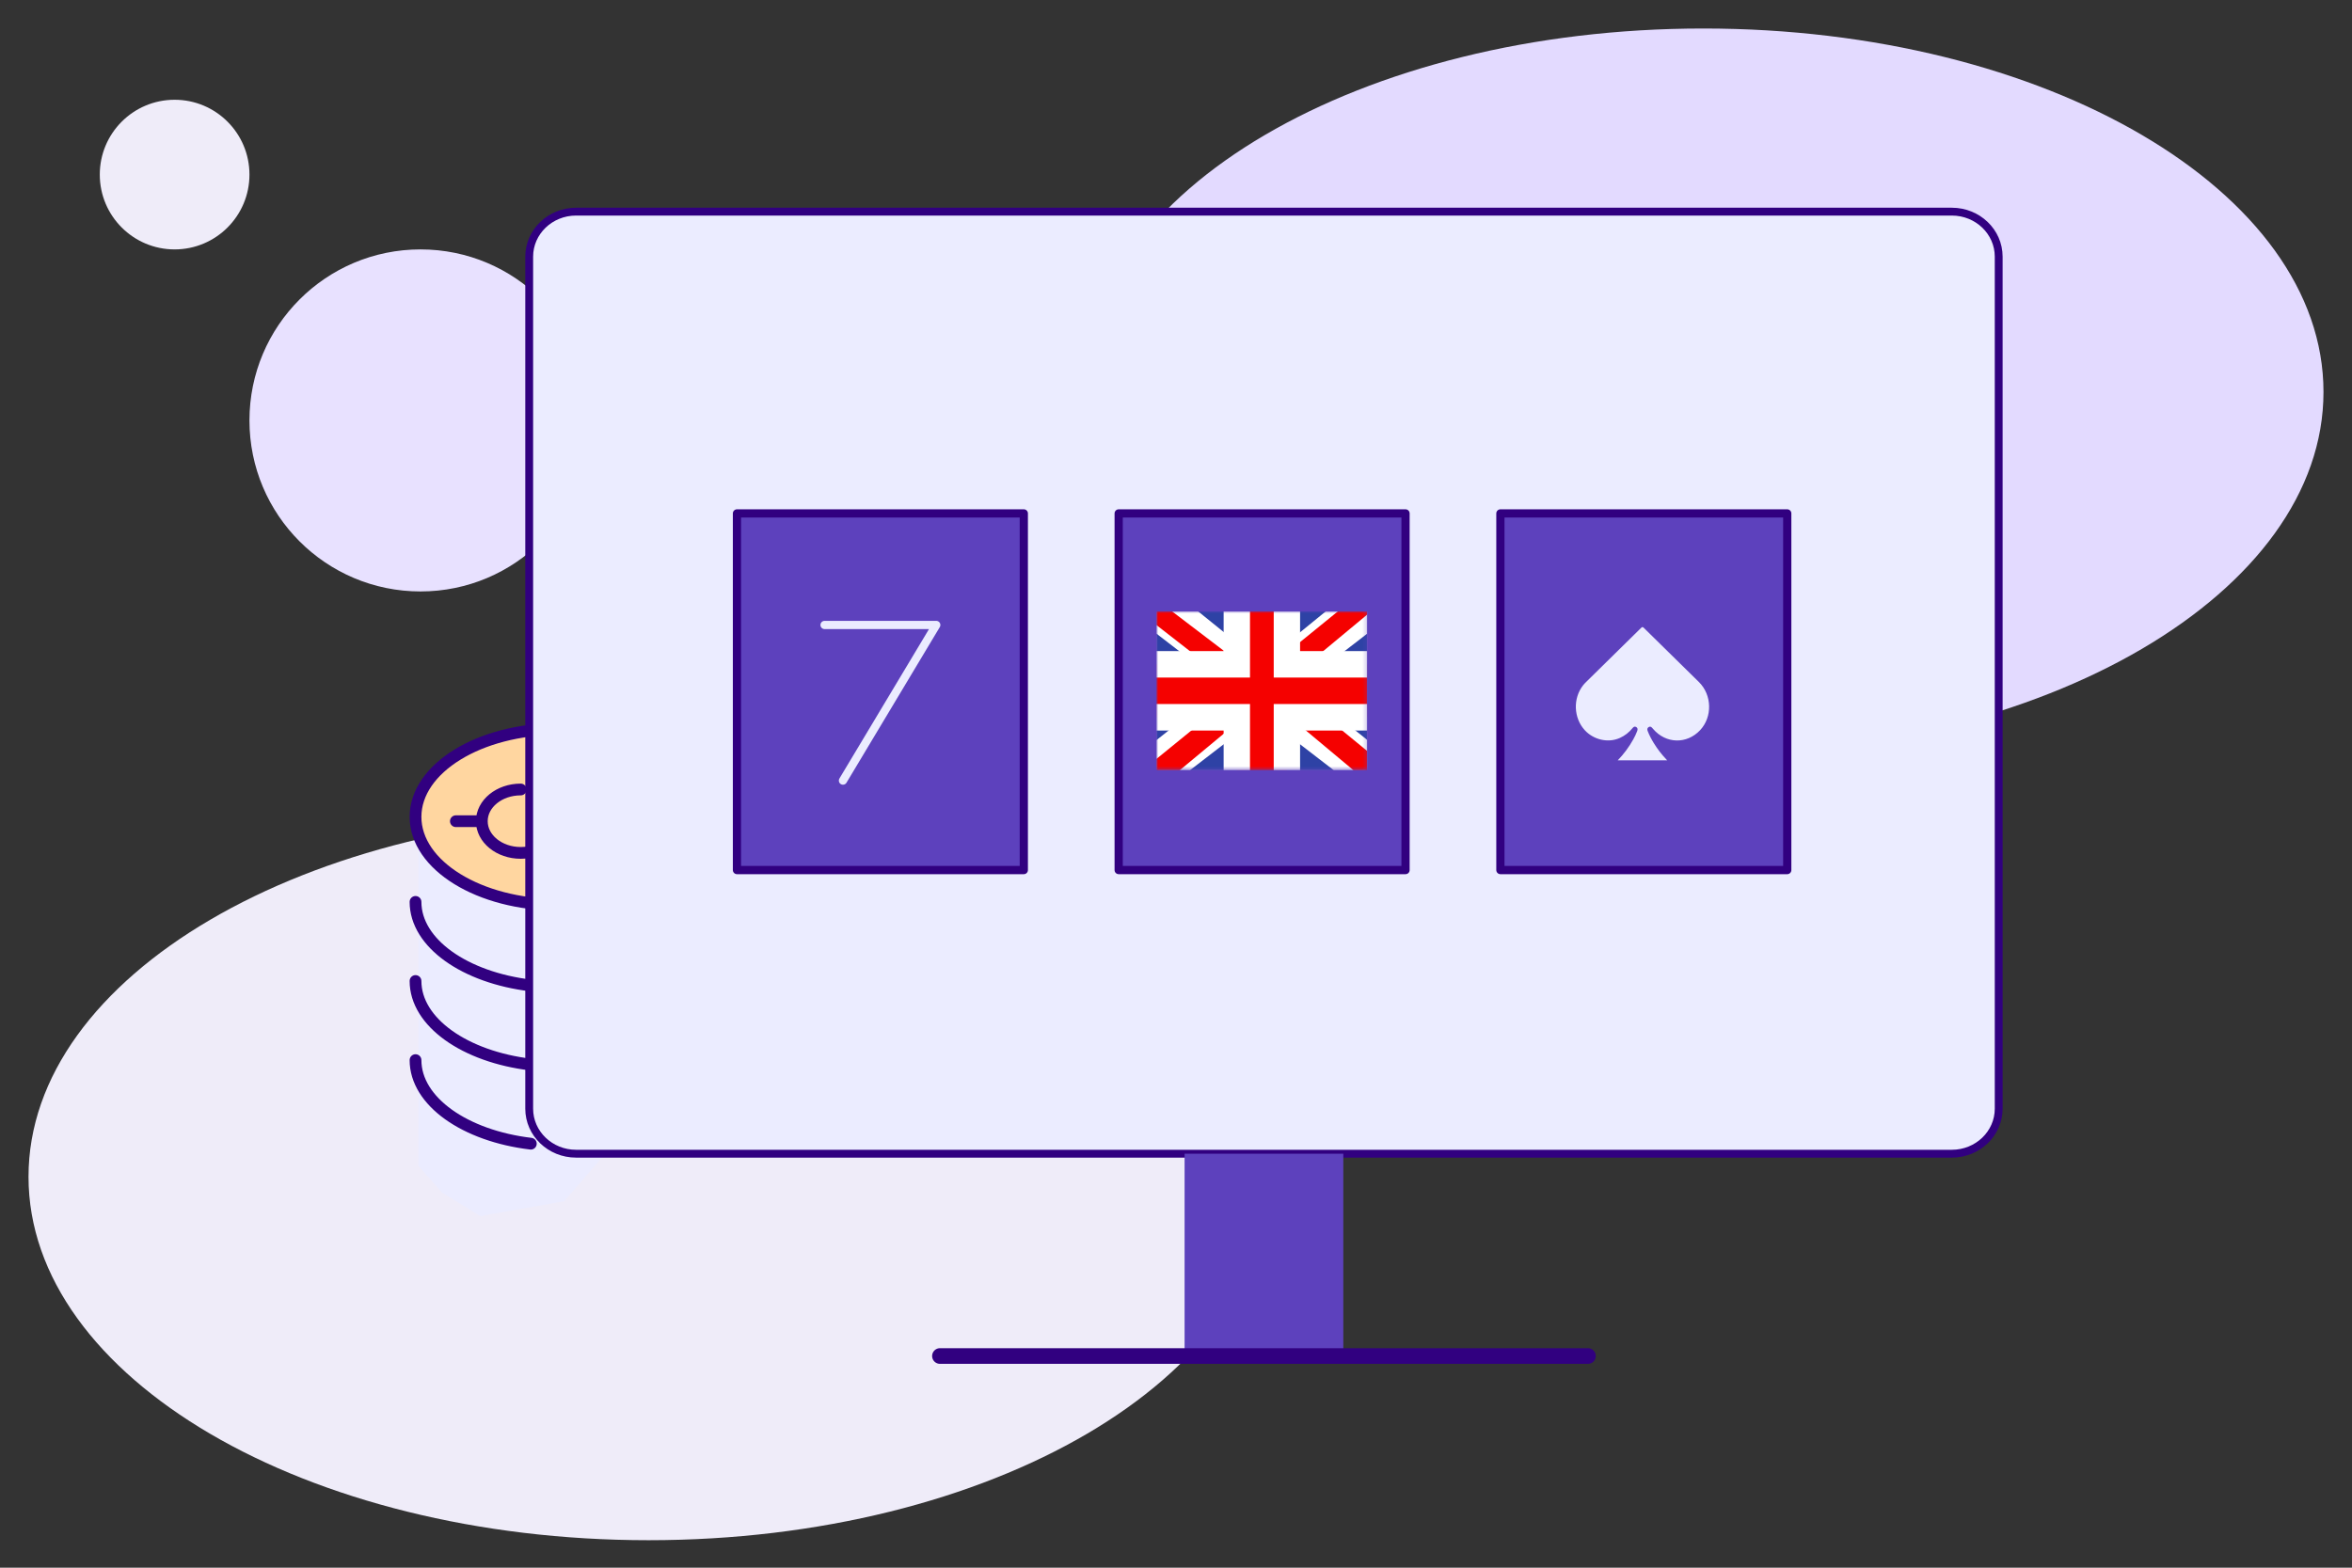
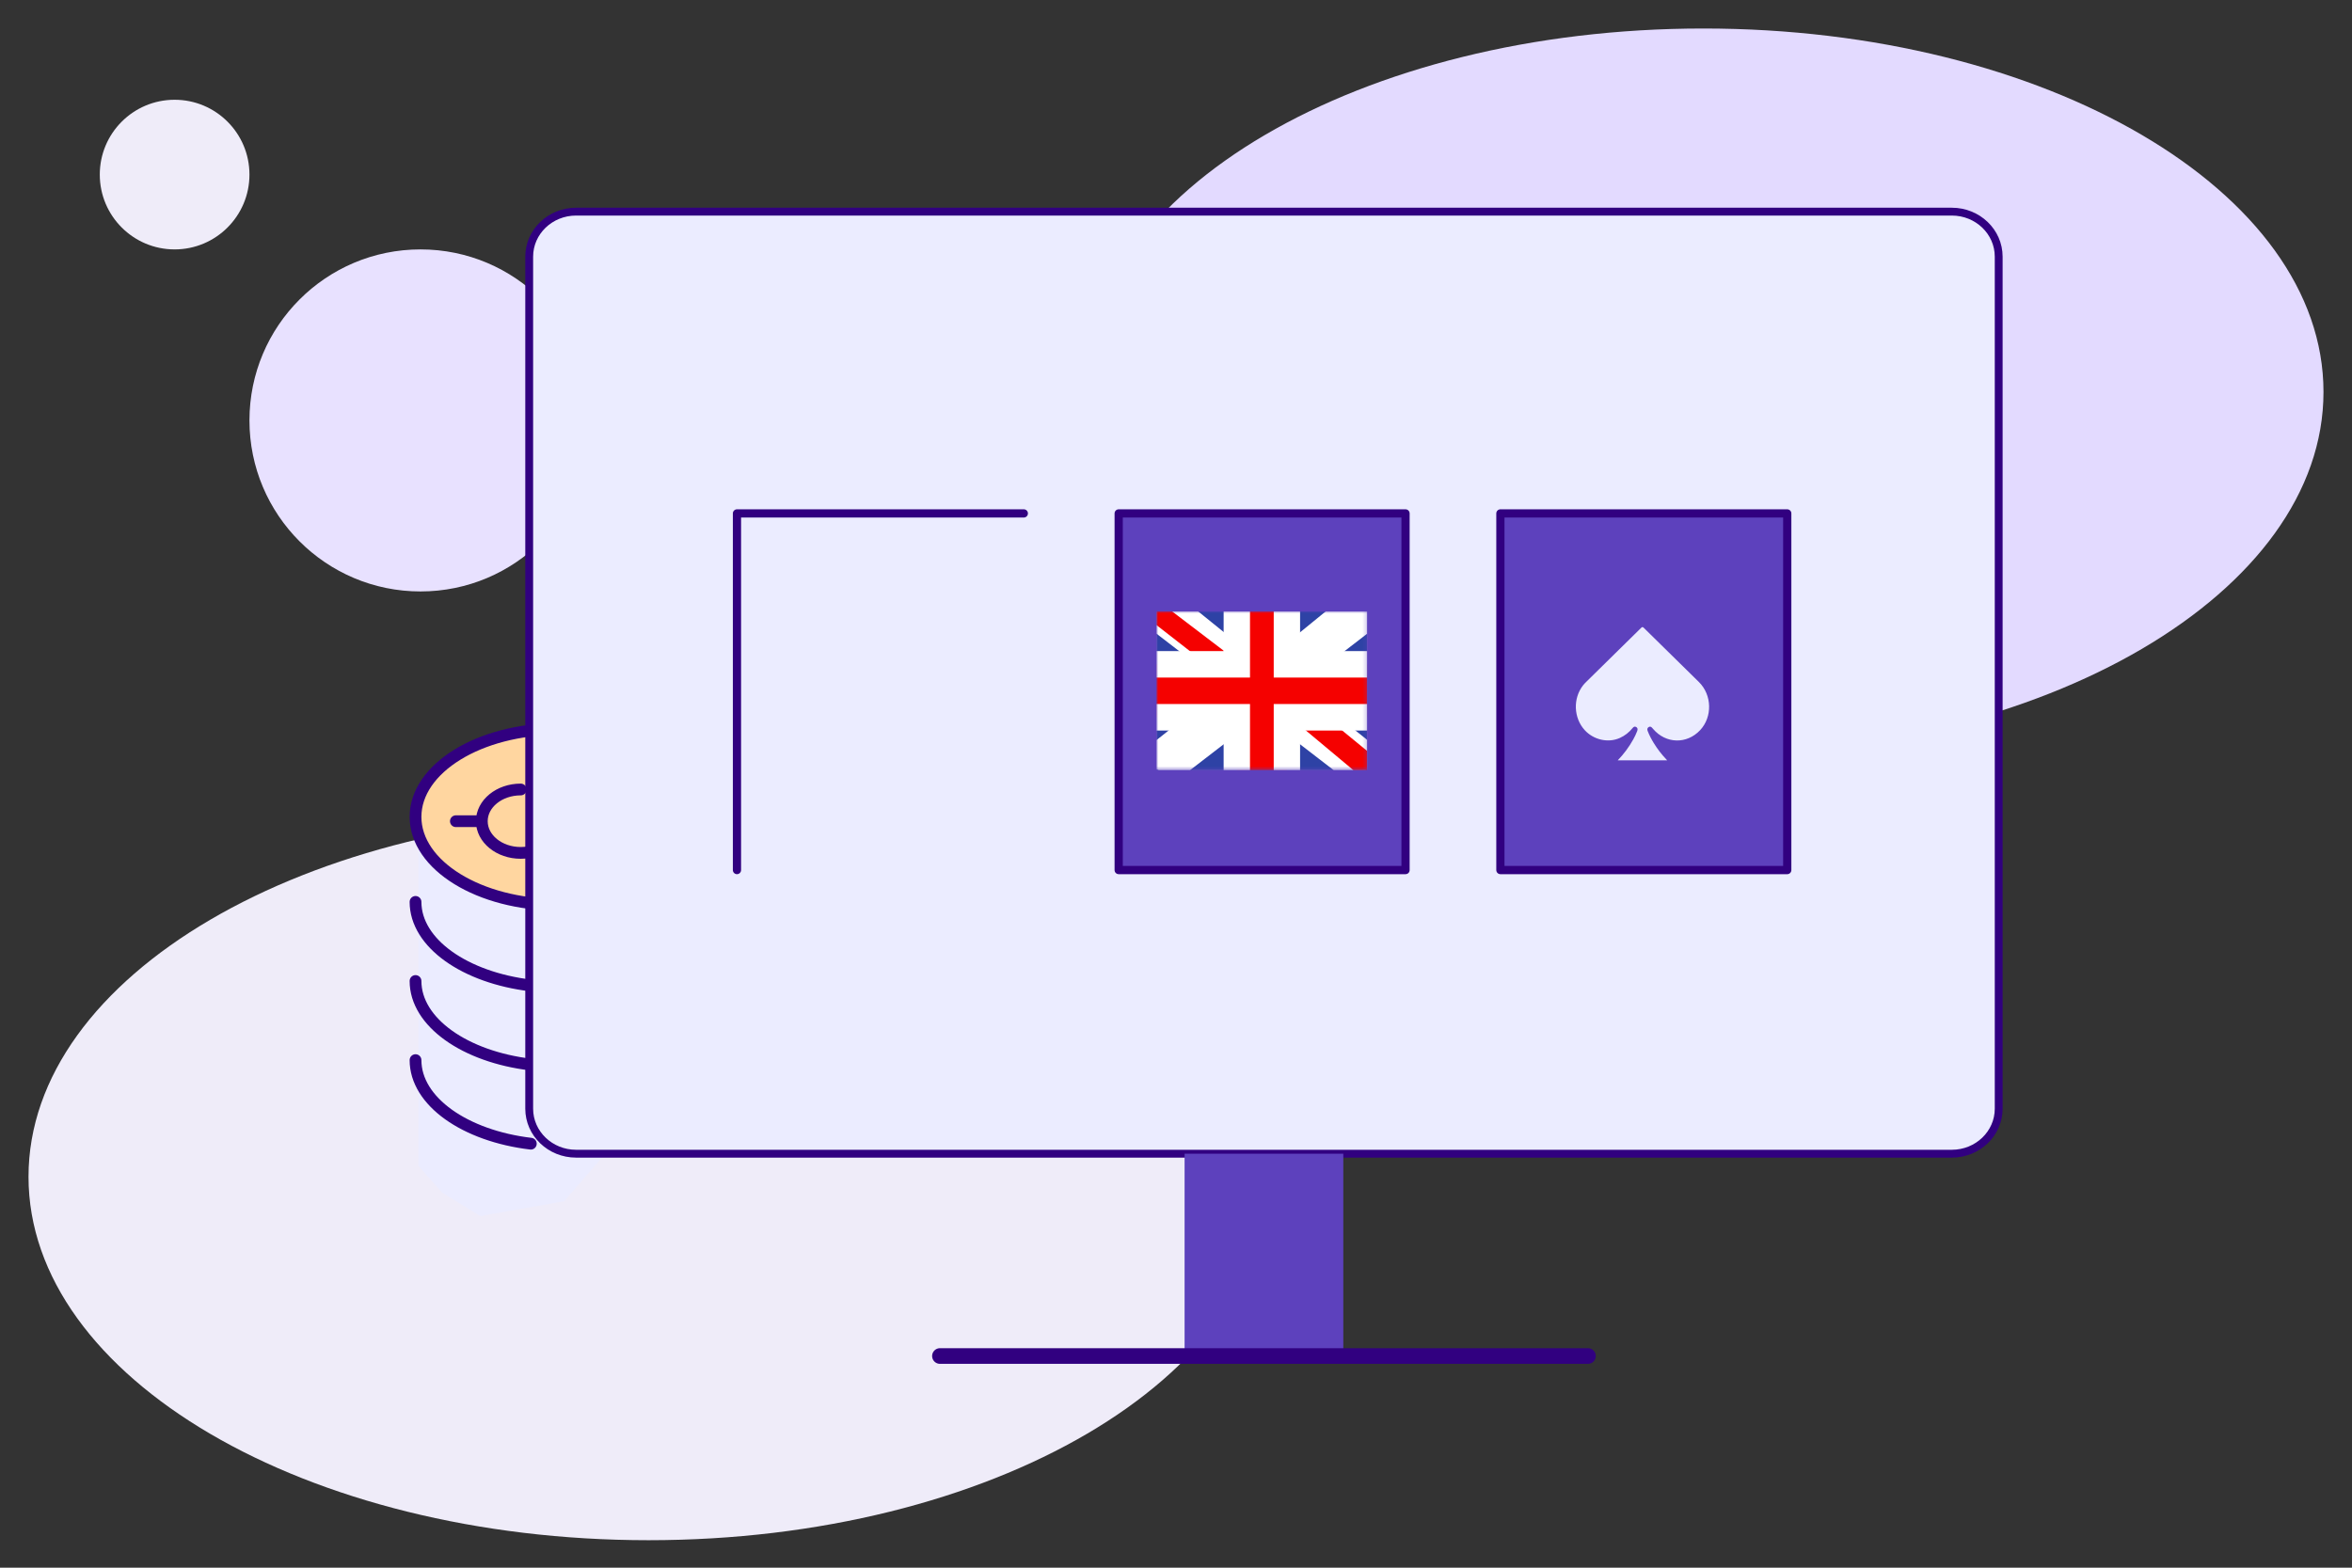
<svg xmlns="http://www.w3.org/2000/svg" width="600" height="400" viewBox="0 0 600 400" fill="none">
  <rect x="0" y="0" width="600" height="400" fill="#333333" stroke="none" />
  <path d="M165.455 207.534C78.094 207.534 7.273 249.049 7.273 300.261C7.273 351.473 78.094 392.988 165.455 392.988C252.816 392.988 323.637 351.473 323.637 300.261C323.637 249.049 252.816 207.534 165.455 207.534Z" fill="#EFECF9" />
  <path d="M434.545 7.272C347.183 7.272 276.363 48.787 276.363 99.999C276.363 151.211 347.183 192.727 434.545 192.727C521.906 192.727 592.727 151.211 592.727 99.999C592.727 48.787 521.906 7.272 434.545 7.272Z" fill="#E3DAFF" />
  <path d="M44.546 25.455C34.002 25.455 25.455 34.002 25.455 44.546C25.455 55.089 34.002 63.637 44.546 63.637C55.089 63.637 63.637 55.089 63.637 44.546C63.637 34.002 55.089 25.455 44.546 25.455Z" fill="#EFECF9" />
  <path d="M107.272 63.637C83.172 63.637 63.636 83.174 63.636 107.274C63.636 131.373 83.172 150.91 107.272 150.91C131.372 150.91 150.908 131.373 150.908 107.274C150.908 83.174 131.372 63.637 107.272 63.637Z" fill="#E8E1FF" />
  <path d="M106.736 290.708V213.57L178.05 214.699L178.8 233.889V266.249L143.894 306.512L122.501 310.275L112.742 304.254L106.736 297.481V290.708Z" fill="#EBECFF" />
  <path d="M142.4 230.856C162.503 230.856 178.799 220.815 178.799 208.428C178.799 196.041 162.503 186 142.4 186C122.297 186 106 196.041 106 208.428C106 220.815 122.297 230.856 142.4 230.856Z" fill="#FFD6A0" stroke="#310080" stroke-width="3" stroke-linecap="round" stroke-linejoin="round" />
  <path d="M132.839 201.441C127.354 201.441 122.912 205.061 122.912 209.53C122.912 214 127.354 217.619 132.839 217.619C138.324 217.619 142.766 213.986 142.766 209.53" stroke="#310080" stroke-width="3" stroke-linecap="round" stroke-linejoin="round" />
  <path d="M142.768 209.53C142.768 205.061 147.21 201.441 152.695 201.441C158.18 201.441 162.622 205.061 162.622 209.53C162.622 214 158.18 217.619 152.695 217.619" stroke="#310080" stroke-width="3" stroke-linecap="round" stroke-linejoin="round" />
  <path d="M167.769 209.531H162.621" stroke="#310080" stroke-width="3" stroke-linecap="round" stroke-linejoin="round" />
  <path d="M122.178 209.531H116.295" stroke="#310080" stroke-width="3" stroke-linecap="round" stroke-linejoin="round" />
  <path d="M106 230.121C106 240.663 118.644 249.453 135.414 251.446" stroke="#310080" stroke-width="3" stroke-linecap="round" stroke-linejoin="round" />
  <path d="M106 250.305C106 260.846 118.644 269.637 135.414 271.63" stroke="#310080" stroke-width="3" stroke-linecap="round" stroke-linejoin="round" />
  <path d="M106 270.492C106 281.034 118.644 289.824 135.414 291.817" stroke="#310080" stroke-width="3" stroke-linecap="round" stroke-linejoin="round" />
  <path d="M178.799 230.121C178.799 234.482 176.619 238.523 172.916 241.887" stroke="#310080" stroke-width="3" stroke-linecap="round" stroke-linejoin="round" />
  <path d="M155.217 258.297H165.241L156.869 272.265" stroke="#EBECFF" stroke-width="3" stroke-linecap="round" stroke-linejoin="round" />
  <path d="M497.913 54H146.958C140.354 54 135 59.143 135 65.487V282.883C135 289.225 140.354 294.369 146.958 294.369H497.913C504.518 294.369 509.872 289.225 509.872 282.883V65.487C509.872 59.143 504.518 54 497.913 54Z" fill="#EBECFF" stroke="#310080" stroke-width="2" stroke-linecap="round" stroke-linejoin="round" />
  <path d="M342.68 294.375V346H302.191V294.375" fill="#5D41BD" />
  <path d="M239.787 345.992H405.083" stroke="#310080" stroke-width="4" stroke-linecap="round" stroke-linejoin="round" />
  <path d="M455.931 131H382.754V222H455.931V131Z" fill="#5D41BD" stroke="#310080" stroke-width="2.096" stroke-linecap="round" stroke-linejoin="round" />
  <path d="M358.555 131H285.377V222H358.555V131Z" fill="#5D41BD" stroke="#310080" stroke-width="2.096" stroke-linecap="round" stroke-linejoin="round" />
-   <path d="M261.178 131H188V222H261.178V131Z" fill="#5D41BD" stroke="#310080" stroke-width="2.096" stroke-linecap="round" stroke-linejoin="round" />
+   <path d="M261.178 131H188V222V131Z" fill="#5D41BD" stroke="#310080" stroke-width="2.096" stroke-linecap="round" stroke-linejoin="round" />
  <path d="M210.344 159.461H238.843L215.041 199.172" stroke="#EBECFF" stroke-width="2.096" stroke-linecap="round" stroke-linejoin="round" />
  <g clip-path="url(#clip0_375_13957)">
    <mask id="mask0_375_13957" style="mask-type:luminance" maskUnits="userSpaceOnUse" x="295" y="155" width="54" height="42">
      <path d="M348.804 155.996H295V196.524H348.804V155.996Z" fill="white" />
    </mask>
    <g mask="url(#mask0_375_13957)">
      <path d="M348.806 155.996H295.002V196.524H348.806V155.996Z" fill="white" />
      <path fill-rule="evenodd" clip-rule="evenodd" d="M295.002 155.996V196.524H348.806V155.996H295.002Z" fill="#2E42A5" />
      <path d="M288.949 193.654L300.719 198.72L349.143 161.4L355.364 153.97L342.754 152.281L323.081 168.324L307.276 179.131L288.949 193.654Z" fill="white" />
-       <path d="M290.631 197.202L296.684 200.073L353.01 153.297H344.603L290.631 197.202Z" fill="#F50100" />
      <path d="M354.858 193.654L343.088 198.72L294.664 161.4L288.443 153.97L301.054 152.281L320.894 168.324L336.699 179.131L354.858 193.654Z" fill="white" />
      <path d="M354.354 196.189L348.301 199.06L324.257 178.965L317.196 176.77L287.939 153.973H296.346L325.603 176.263L333.337 178.965L354.354 196.189Z" fill="#F50100" />
      <path fill-rule="evenodd" clip-rule="evenodd" d="M328.293 152.617H315.514V169.504H291.639V183.013H315.514V199.9H328.293V183.013H352.169V169.504H328.293V152.617Z" fill="#F50100" />
      <path d="M315.514 152.62V149.242H312.151V152.62H315.514ZM328.292 152.62H331.655V149.242H328.292V152.62ZM315.514 169.506V172.884H318.877V169.506H315.514ZM291.638 169.506V166.129H288.275V169.506H291.638ZM291.638 183.016H288.275V186.393H291.638V183.016ZM315.514 183.016H318.877V179.638H315.514V183.016ZM315.514 199.902H312.151V203.28H315.514V199.902ZM328.292 199.902V203.28H331.655V199.902H328.292ZM328.292 183.016V179.638H324.93V183.016H328.292ZM352.168 183.016V186.393H355.531V183.016H352.168ZM352.168 169.506H355.531V166.129H352.168V169.506ZM328.292 169.506H324.93V172.884H328.292V169.506ZM315.514 155.997H328.292V149.242H315.514V155.997ZM318.877 169.506V152.62H312.151V169.506H318.877ZM291.638 172.884H315.514V166.129H291.638V172.884ZM295.001 183.016V169.506H288.275V183.016H295.001ZM315.514 179.638H291.638V186.393H315.514V179.638ZM318.877 199.902V183.016H312.151V199.902H318.877ZM328.292 196.525H315.514V203.28H328.292V196.525ZM324.93 183.016V199.902H331.655V183.016H324.93ZM352.168 179.638H328.292V186.393H352.168V179.638ZM348.805 169.506V183.016H355.531V169.506H348.805ZM328.292 172.884H352.168V166.129H328.292V172.884ZM324.93 152.62V169.506H331.655V152.62H324.93Z" fill="white" />
    </g>
  </g>
  <path d="M421.879 189.595C421.27 188.601 420.728 187.568 420.307 186.467C420.164 186.091 420.22 185.769 420.539 185.541C420.86 185.311 421.167 185.379 421.432 185.675C421.527 185.782 421.623 185.886 421.715 185.995C424.964 189.796 430.312 189.93 433.713 186.297C436.873 182.921 436.746 177.325 433.407 174.031C428.721 169.411 424.015 164.813 419.329 160.192C419.046 159.912 418.904 159.956 418.648 160.209C414.023 164.77 409.389 169.321 404.757 173.877C404.455 174.176 404.149 174.477 403.883 174.811C401.201 178.193 401.428 183.211 404.285 186.317C406.541 188.77 410.233 189.628 413.21 188.297C414.513 187.716 415.603 186.853 416.514 185.718C416.763 185.407 417.076 185.293 417.433 185.522C417.759 185.733 417.83 186.074 417.656 186.525C417.369 187.269 417.026 187.986 416.639 188.678C415.56 190.613 414.257 192.367 412.691 194H425.296C425.182 193.871 425.111 193.786 425.034 193.706C423.843 192.454 422.791 191.081 421.878 189.59L421.879 189.595Z" fill="#EBECFF" />
  <defs>
    <clipPath id="clip0_375_13957">
      <rect width="53.804" height="40.528" fill="white" transform="translate(295 156)" />
    </clipPath>
  </defs>
</svg>